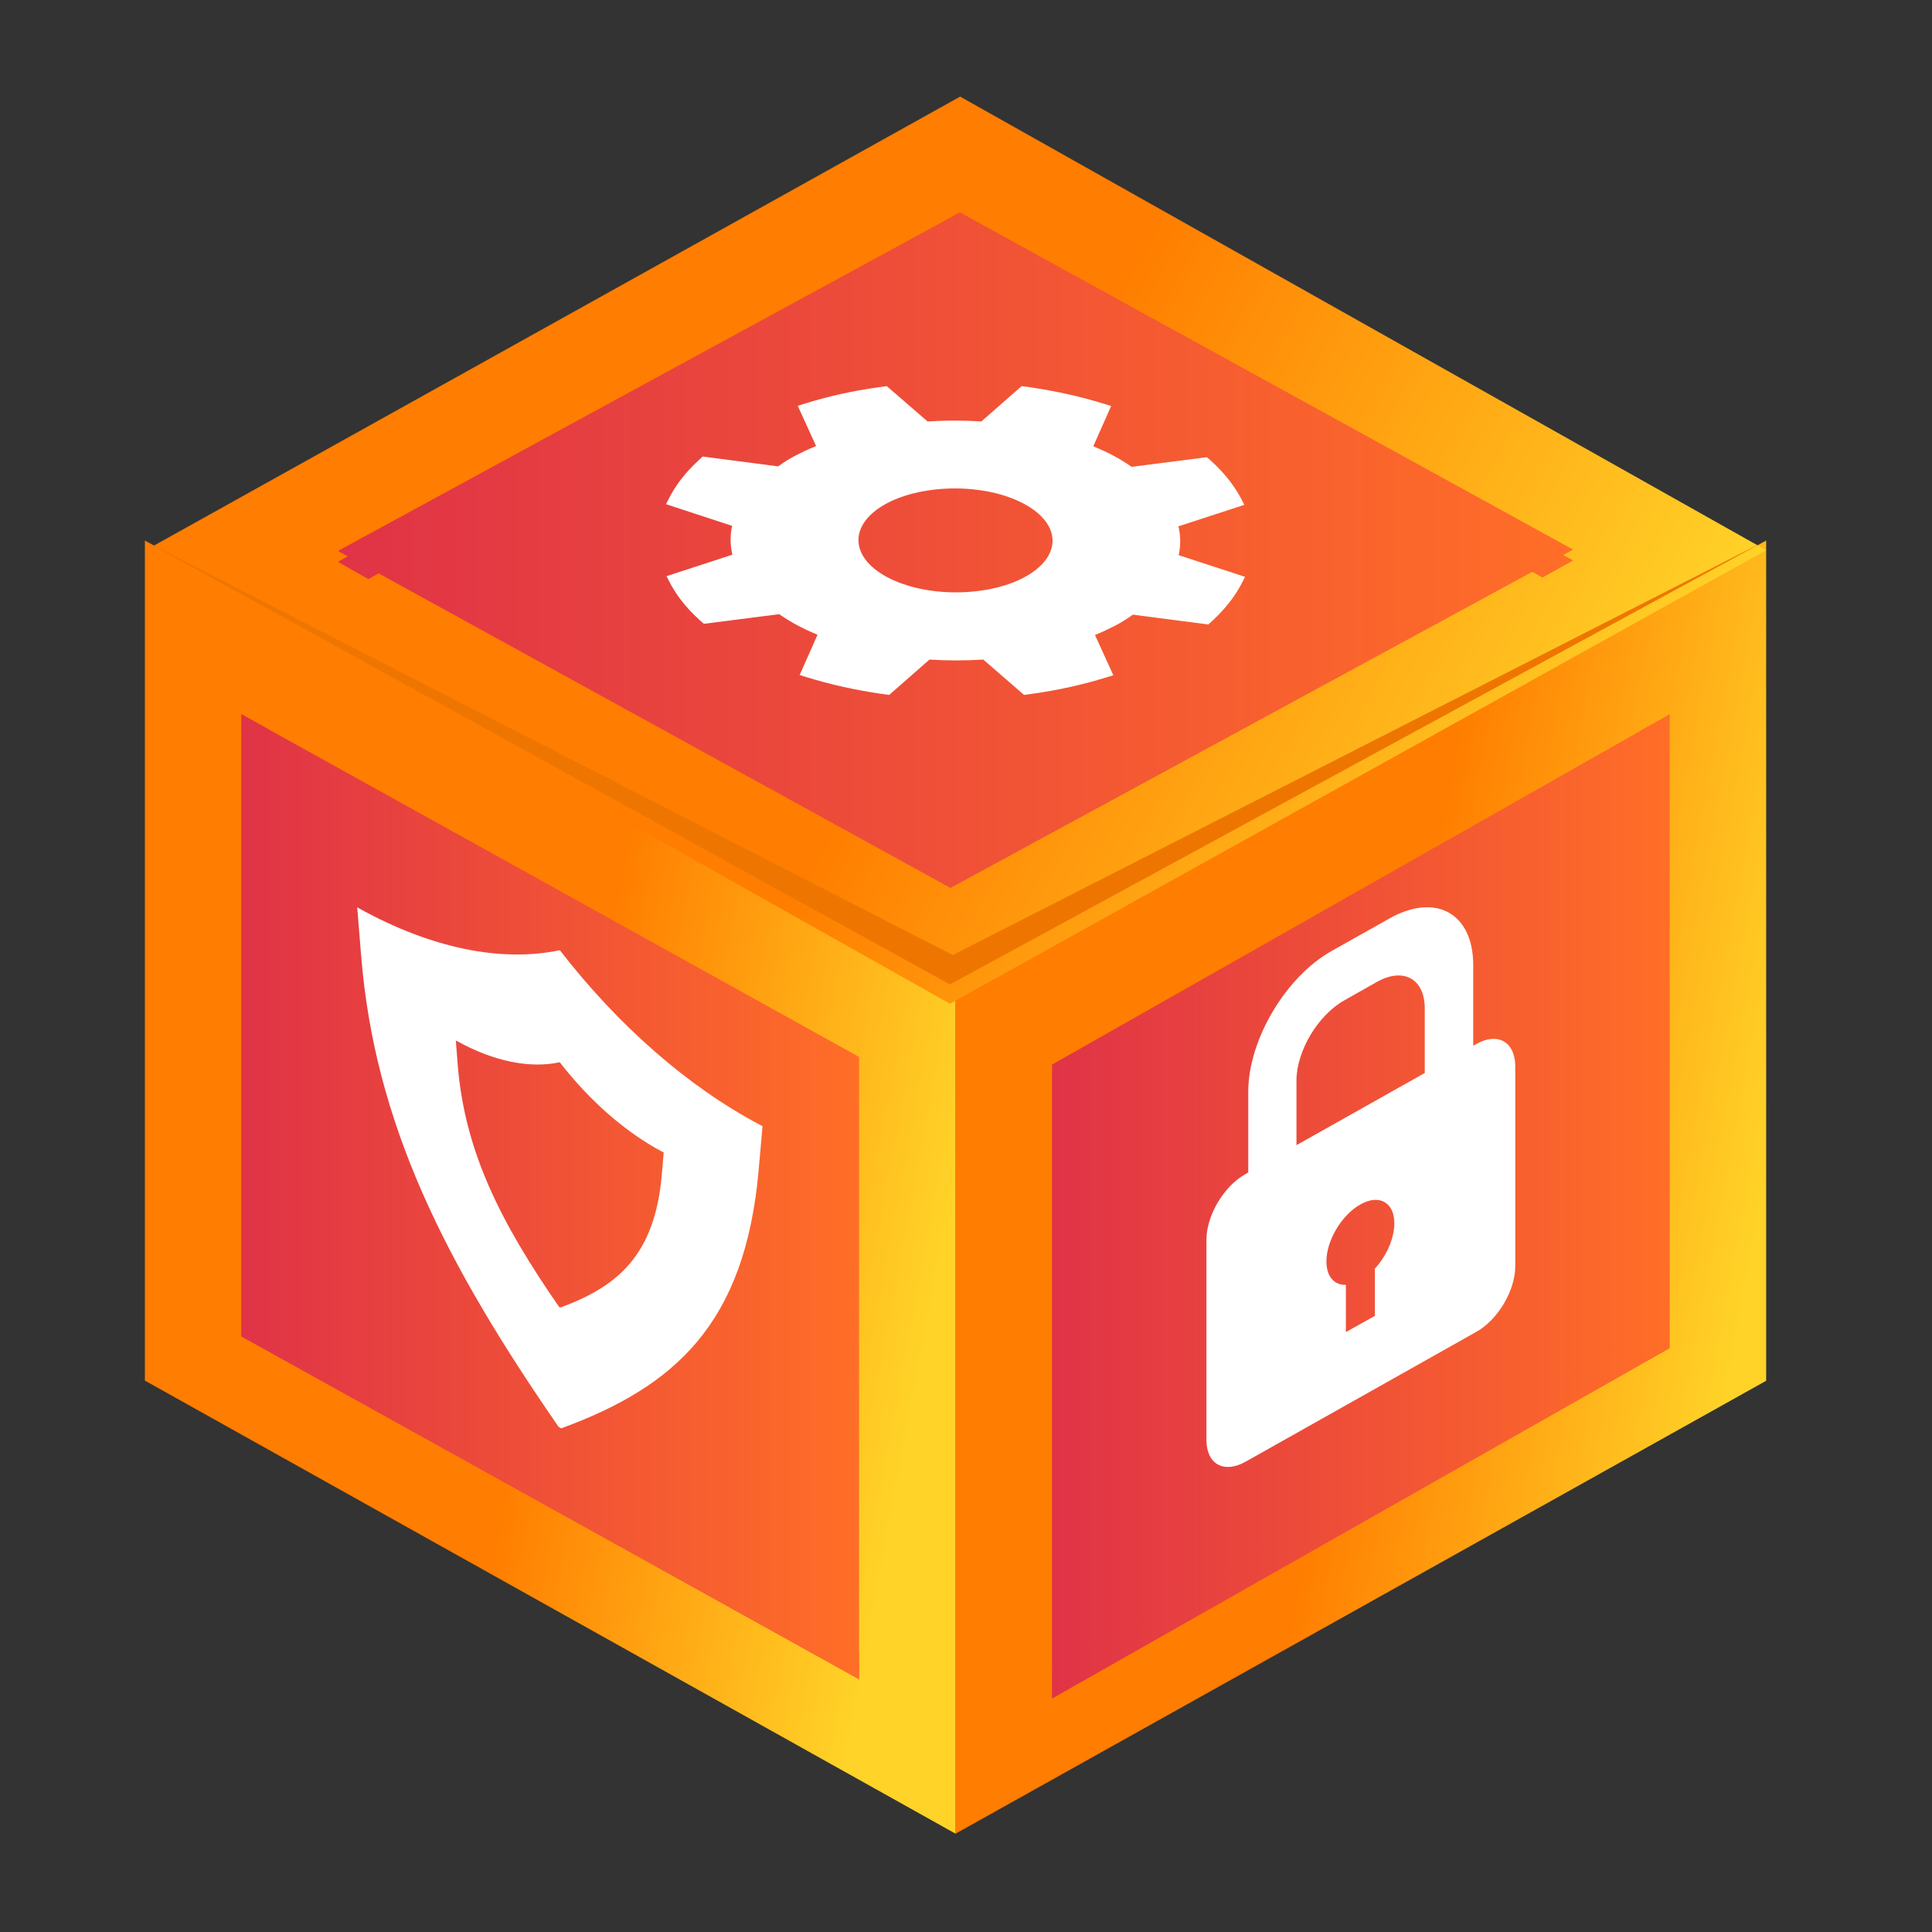
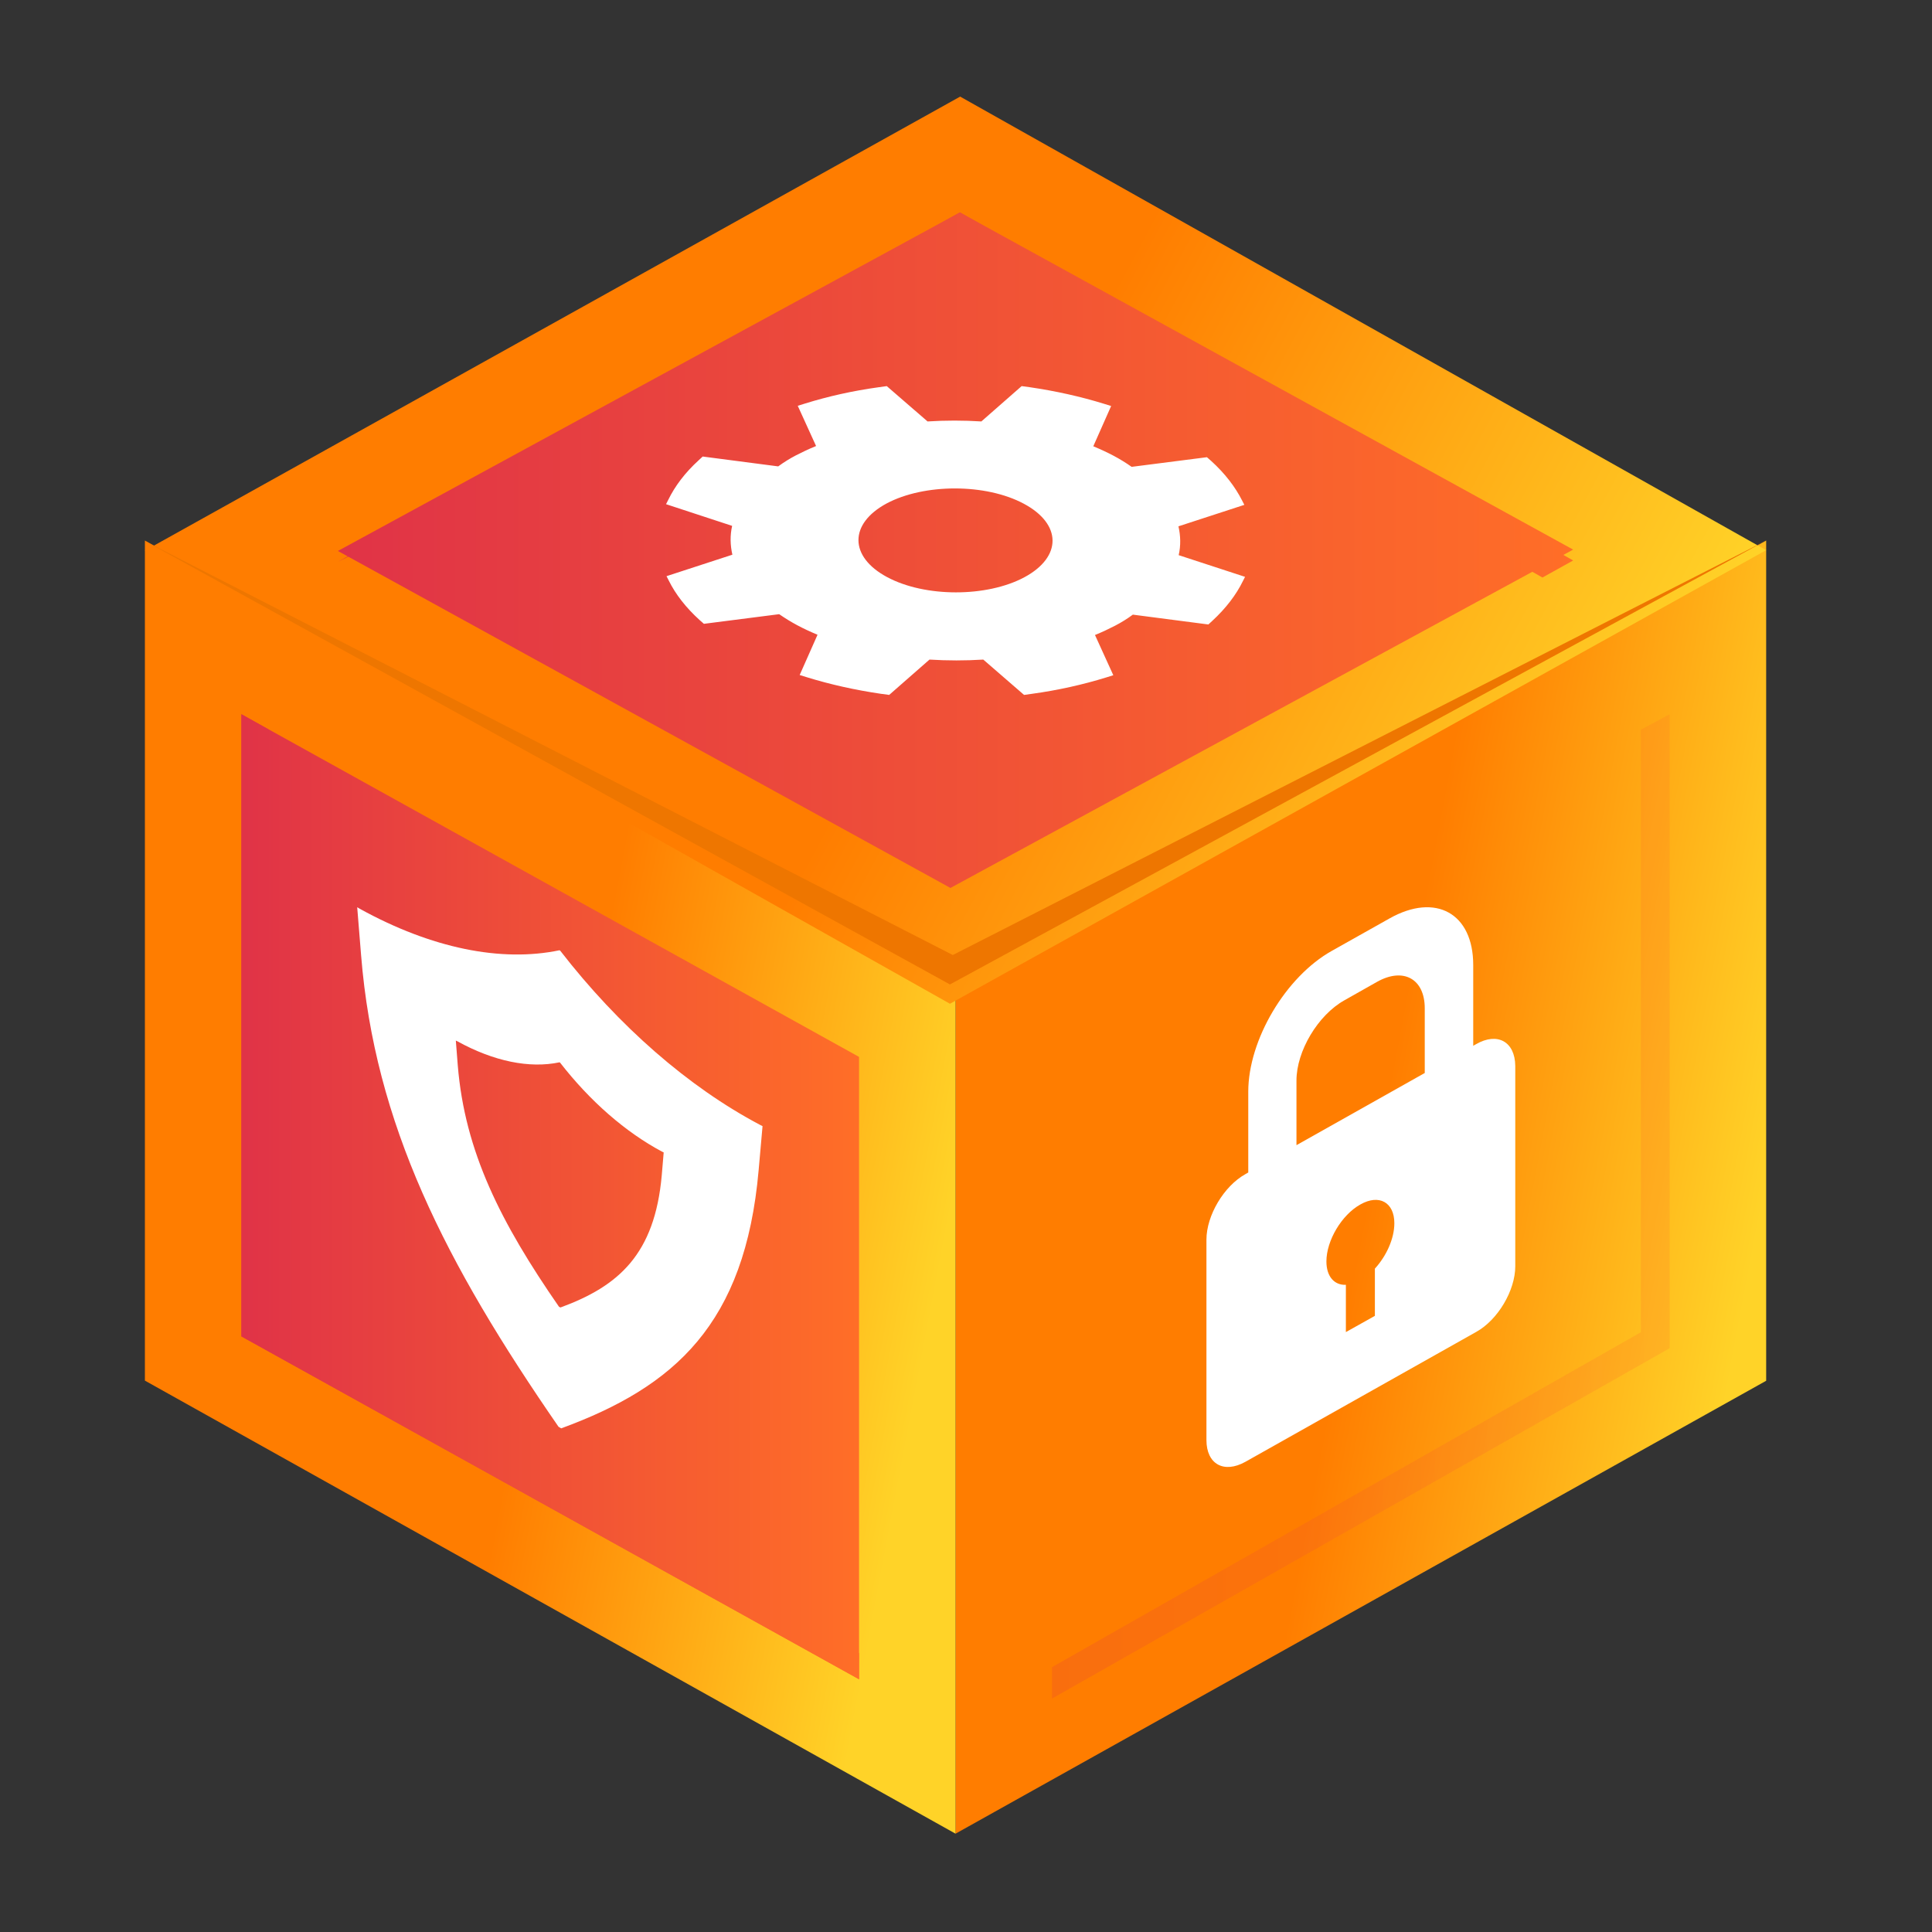
<svg xmlns="http://www.w3.org/2000/svg" width="80" height="80" viewBox="0 0 80 80" fill="none">
  <rect x="0" y="0" width="80" height="80" fill="#333333" stroke="none" />
  <path d="M39.566 75.929L73.133 57.175V22.382L39.566 41.136V75.929Z" fill="url(#paint0_linear)" />
-   <path d="M43.562 44.083L69.137 29.575V55.826L43.562 70.334V44.083Z" fill="url(#paint1_linear)" />
  <path opacity="0.2" d="M67.944 30.216V55.166L43.562 69.033V70.334L69.137 55.826V29.575L67.944 30.216Z" fill="url(#paint2_linear)" />
  <path d="M6 57.168L39.567 75.929V41.123L6 22.382V57.168Z" fill="url(#paint3_linear)" />
  <path d="M9.996 55.337V29.575L35.571 43.764V69.535L9.996 55.337Z" fill="url(#paint4_linear)" />
  <path d="M11.103 54.866V30.196L9.996 29.575V55.337L35.571 69.535V68.453L11.103 54.866Z" fill="url(#paint5_linear)" />
  <path d="M6 22.8L39.335 41.563L73.133 22.781L39.758 4L6 22.8Z" fill="url(#paint6_linear)" />
  <path d="M13.992 22.814L39.747 8.795L65.141 22.758L39.356 36.768L13.992 22.814Z" fill="url(#paint7_linear)" />
-   <path d="M39.747 10.226L63.869 23.914L65.141 23.208L39.747 8.795L13.992 23.265L15.254 23.98L39.747 10.226Z" fill="url(#paint8_linear)" />
+   <path d="M39.747 10.226L63.869 23.914L65.141 23.208L39.747 8.795L13.992 23.265L39.747 10.226Z" fill="url(#paint8_linear)" />
  <path d="M6 22.401L39.335 40.764L73.133 22.382L39.453 39.545L6 22.401Z" fill="#EE7600" />
  <path d="M31.465 46.575C28.505 45.01 25.616 42.488 23.198 39.367L23.168 39.348C20.75 39.854 17.861 39.264 14.902 37.633L14.791 37.567L14.952 39.554C15.514 46.547 18.433 52.284 23.128 59.08L23.238 59.145C27.933 57.421 30.853 54.834 31.414 48.45L31.575 46.631L31.465 46.575ZM27.402 48.666C27.111 51.937 25.616 53.259 23.208 54.14L23.148 54.112C20.74 50.634 19.246 47.691 18.955 44.11L18.875 43.088L18.935 43.116C20.45 43.95 21.924 44.25 23.168 43.988L23.188 43.997C24.432 45.6 25.907 46.885 27.422 47.691L27.482 47.719L27.402 48.666Z" fill="white" />
  <path d="M61.121 43.237L61.003 43.304V39.957C61.003 37.818 59.449 36.955 57.54 38.029L55.15 39.372C53.232 40.446 51.688 43.064 51.688 45.203V48.55L51.57 48.618C50.675 49.116 49.956 50.334 49.956 51.332V59.628C49.956 60.626 50.675 61.029 51.57 60.53L61.131 55.149C62.026 54.651 62.744 53.432 62.744 52.435V44.139C62.734 43.131 62.006 42.728 61.121 43.237ZM56.931 52.531V54.487L55.73 55.159V53.202C55.258 53.221 54.924 52.867 54.924 52.233C54.924 51.37 55.553 50.306 56.331 49.874C57.108 49.433 57.737 49.788 57.737 50.651C57.737 51.284 57.413 52.003 56.931 52.531ZM58.986 44.436L53.684 47.419V44.743C53.684 43.525 54.57 42.038 55.662 41.424L57.019 40.657C58.111 40.043 58.996 40.532 58.996 41.75V44.436H58.986Z" fill="white" />
  <path d="M48.807 22.988C48.897 22.59 48.888 22.192 48.797 21.794L51.525 20.905L51.435 20.729C51.145 20.155 50.716 19.599 50.156 19.09L49.976 18.932L46.859 19.331C46.37 18.988 45.91 18.747 45.271 18.479L46.01 16.812L45.711 16.719C44.752 16.423 43.723 16.192 42.644 16.034L42.304 15.988L40.636 17.451C39.896 17.404 39.147 17.404 38.408 17.451L36.719 15.988L36.39 16.034C35.311 16.182 34.282 16.414 33.333 16.71L33.033 16.803L33.792 18.469C33.473 18.599 33.203 18.729 32.953 18.858C32.703 18.988 32.464 19.136 32.224 19.312L29.097 18.904L28.927 19.062C28.368 19.571 27.948 20.127 27.669 20.701L27.579 20.877L30.316 21.775C30.226 22.173 30.236 22.571 30.326 22.969L27.599 23.858L27.689 24.034C27.978 24.618 28.408 25.164 28.967 25.673L29.147 25.831L32.264 25.432C32.764 25.775 33.213 26.016 33.852 26.284L33.113 27.951L33.413 28.044C34.372 28.34 35.401 28.571 36.48 28.729L36.819 28.775L38.488 27.312C39.227 27.358 39.976 27.358 40.716 27.312L42.404 28.775L42.734 28.729C43.812 28.581 44.842 28.349 45.8 28.053L46.1 27.96L45.341 26.294C45.661 26.164 45.93 26.034 46.18 25.905C46.43 25.775 46.67 25.627 46.909 25.451L50.036 25.858L50.206 25.701C50.756 25.192 51.185 24.636 51.465 24.062L51.555 23.886L48.807 22.988ZM42.414 23.905C40.855 24.738 38.298 24.738 36.73 23.895C35.161 23.053 35.151 21.692 36.709 20.849C38.268 20.016 40.825 20.016 42.394 20.858C43.972 21.701 43.982 23.062 42.414 23.905Z" fill="white" />
  <defs>
    <linearGradient id="paint0_linear" x1="58.619" y1="38.969" x2="74.49" y2="41.959" gradientUnits="userSpaceOnUse">
      <stop stop-color="#FF7D00" />
      <stop offset="1" stop-color="#FFD328" />
    </linearGradient>
    <linearGradient id="paint1_linear" x1="43.567" y1="49.946" x2="69.141" y2="49.946" gradientUnits="userSpaceOnUse">
      <stop offset="0.002" stop-color="#E03347" />
      <stop offset="1" stop-color="#FF6E27" />
    </linearGradient>
    <linearGradient id="paint2_linear" x1="43.567" y1="49.946" x2="69.141" y2="49.946" gradientUnits="userSpaceOnUse">
      <stop offset="0.002" stop-color="#E03347" />
      <stop offset="1" stop-color="#FF6E27" />
    </linearGradient>
    <linearGradient id="paint3_linear" x1="25.053" y1="38.969" x2="40.923" y2="41.959" gradientUnits="userSpaceOnUse">
      <stop stop-color="#FF7D00" />
      <stop offset="1" stop-color="#FFD328" />
    </linearGradient>
    <linearGradient id="paint4_linear" x1="10" y1="49.547" x2="35.574" y2="49.547" gradientUnits="userSpaceOnUse">
      <stop offset="0.002" stop-color="#E03347" />
      <stop offset="1" stop-color="#FF6E27" />
    </linearGradient>
    <linearGradient id="paint5_linear" x1="10" y1="49.547" x2="35.574" y2="49.547" gradientUnits="userSpaceOnUse">
      <stop offset="0.002" stop-color="#E03347" />
      <stop offset="1" stop-color="#FF6E27" />
    </linearGradient>
    <linearGradient id="paint6_linear" x1="44.106" y1="15.636" x2="69.614" y2="29.337" gradientUnits="userSpaceOnUse">
      <stop stop-color="#FF7D00" />
      <stop offset="1" stop-color="#FFD328" />
    </linearGradient>
    <linearGradient id="paint7_linear" x1="14" y1="22.776" x2="65.148" y2="22.776" gradientUnits="userSpaceOnUse">
      <stop offset="0.002" stop-color="#E03347" />
      <stop offset="1" stop-color="#FF6E27" />
    </linearGradient>
    <linearGradient id="paint8_linear" x1="14" y1="16.385" x2="65.148" y2="16.385" gradientUnits="userSpaceOnUse">
      <stop offset="0.002" stop-color="#E03347" />
      <stop offset="1" stop-color="#FF6E27" />
    </linearGradient>
  </defs>
</svg>